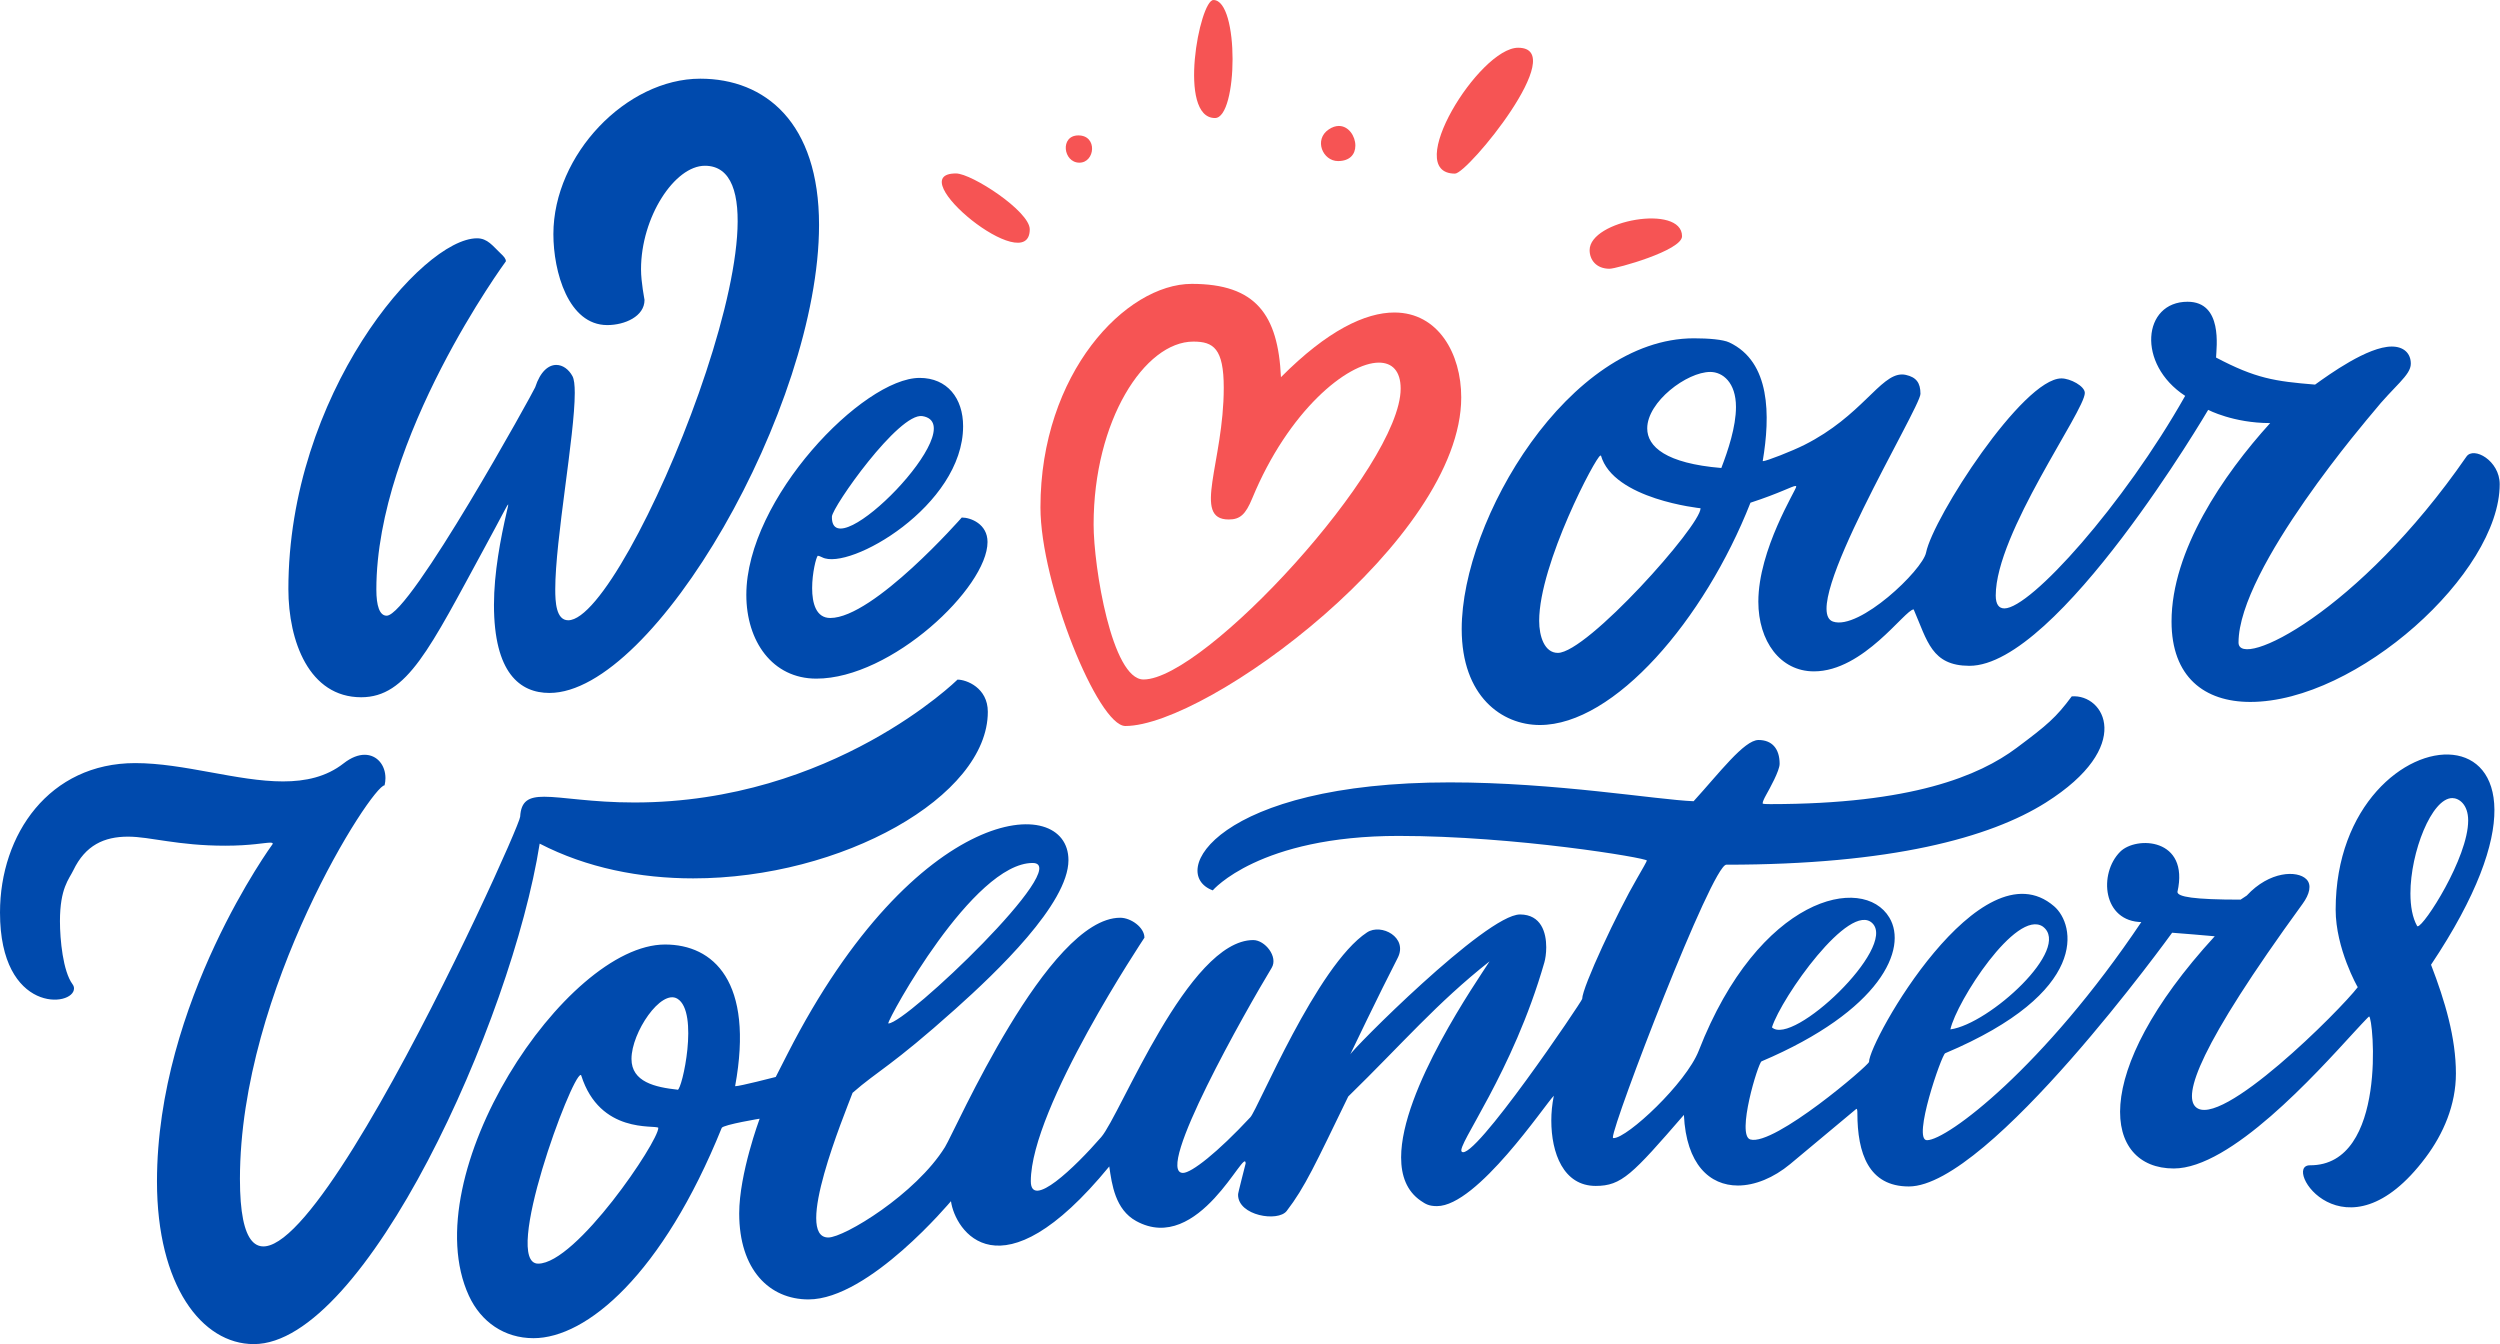
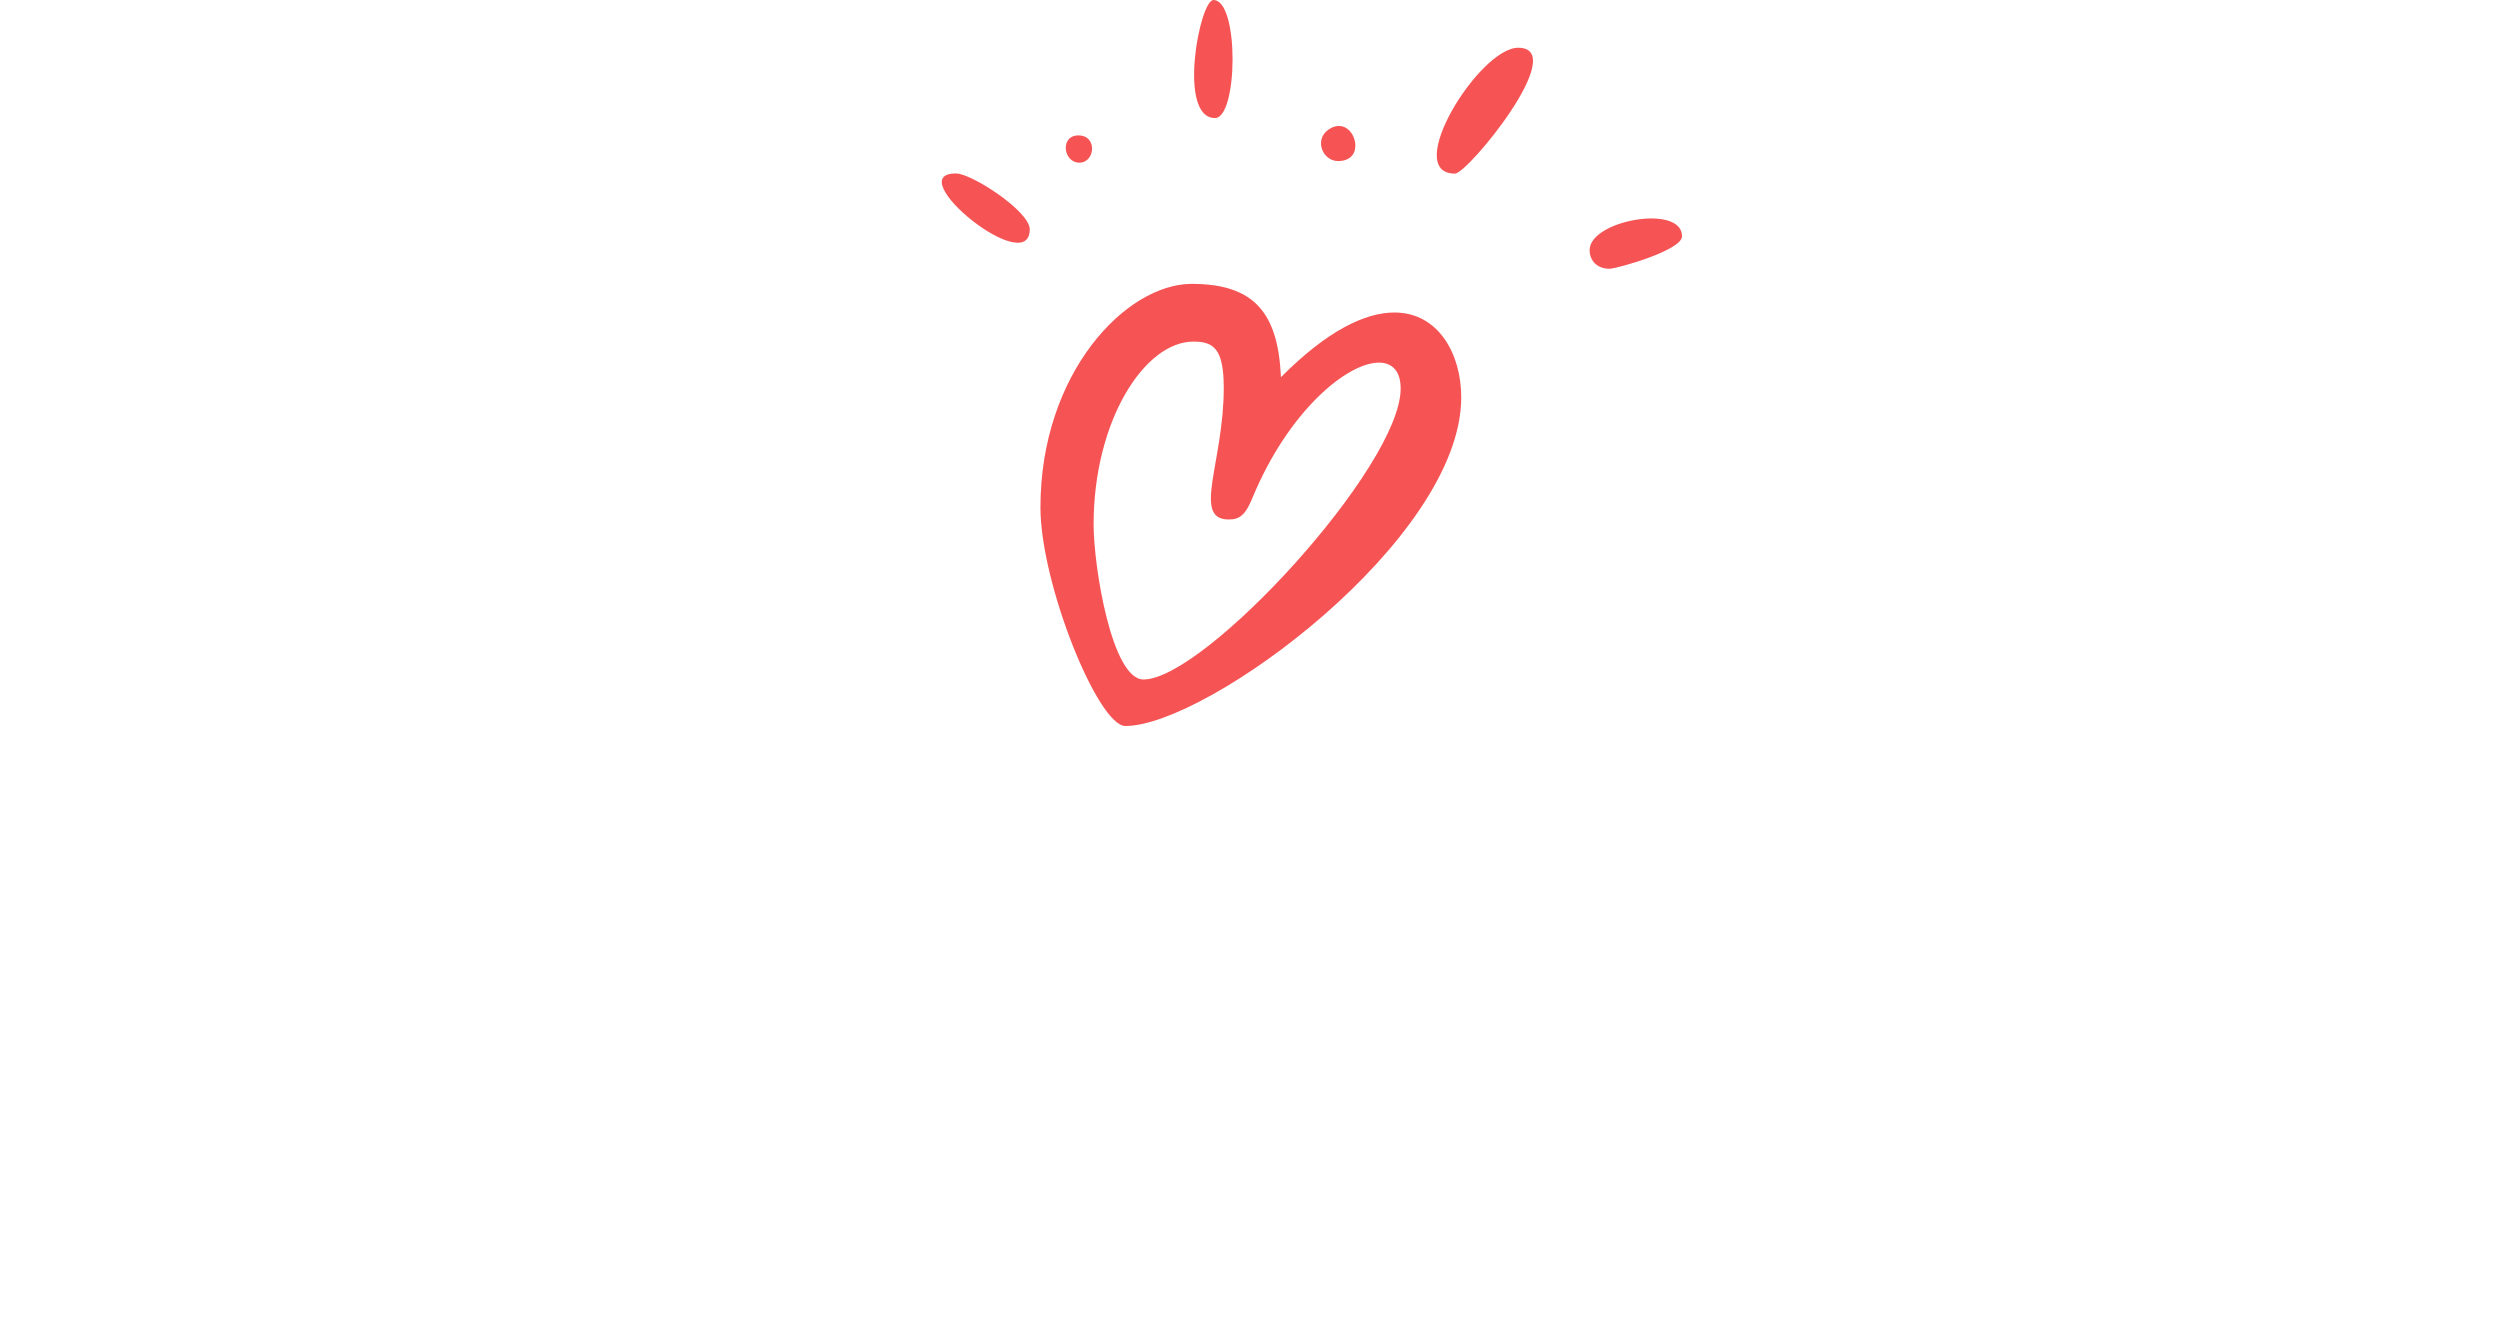
<svg xmlns="http://www.w3.org/2000/svg" fill="#000000" height="250.5" preserveAspectRatio="xMidYMid meet" version="1" viewBox="0.0 0.0 465.9 250.5" width="465.9" zoomAndPan="magnify">
  <defs>
    <clipPath id="a">
-       <path d="M 0 14 L 465.852 14 L 465.852 250.488 L 0 250.488 Z M 0 14" />
-     </clipPath>
+       </clipPath>
  </defs>
  <g>
    <g id="change1_1">
      <path d="M 226.426 21.996 C 219.367 21.996 223.57 0.004 226.133 0.004 C 230.977 0.004 230.707 21.996 226.426 21.996 Z M 282.918 8.898 C 275.695 8.898 261.156 32.355 271.156 32.355 C 273.527 32.355 292.734 8.898 282.918 8.898 Z M 249.355 30.016 C 246.496 30.016 244.801 26.02 247.629 24.117 C 248.301 23.664 248.934 23.473 249.512 23.473 C 251.332 23.473 252.586 25.375 252.586 27.129 C 252.586 28.797 251.516 30.016 249.355 30.016 Z M 200.965 25.234 C 197.5 25.234 198.125 30.316 201.156 30.316 C 204.09 30.316 204.586 25.234 200.965 25.234 Z M 178.152 32.324 C 167.637 32.324 191.906 52.066 191.906 42.734 C 191.906 39.375 181.098 32.324 178.152 32.324 Z M 296.242 46.617 C 296.242 48.426 297.48 50.086 299.961 50.086 C 301.223 50.086 313.465 46.684 313.465 44.027 C 313.465 37.98 296.242 41.027 296.242 46.617 Z M 238.719 70.293 C 247.383 61.57 254.465 58.238 259.855 58.238 C 268.031 58.238 272.316 65.906 272.316 74.059 C 272.316 100.527 224.984 135.297 209.719 135.297 C 204.633 135.297 193.898 108.793 193.898 94.543 C 193.898 69.547 209.812 52.902 222.102 52.902 C 234 52.902 238.184 58.594 238.719 70.293 Z M 213.105 126.629 C 224.512 126.629 261.027 86.949 261.027 72.422 C 261.027 69.152 259.449 67.578 256.98 67.578 C 251.082 67.578 240.098 76.562 233.367 92.875 C 232.121 95.891 231.098 96.812 228.98 96.812 C 222.102 96.812 228.059 86.156 228.059 72.262 C 228.059 64.922 226.117 63.66 222.395 63.66 C 213.32 63.66 203.805 78.371 203.805 97.754 C 203.805 105.605 207.203 126.629 213.105 126.629" fill="#f65454" />
    </g>
    <g clip-path="url(#a)" id="change2_1">
      <path d="M 152.637 41.918 C 152.637 75.836 121.93 129.137 102.395 129.137 C 96.883 129.137 92.055 125.398 92.055 112.719 C 92.055 106.762 93.289 100.344 94.449 95.32 C 94.598 94.664 94.715 94.215 94.715 94.07 C 94.715 94.035 94.707 94.02 94.695 94.02 C 94.551 94.02 93.551 96.105 90.395 101.906 C 80.051 120.918 75.887 129.941 67.305 129.941 C 57.609 129.934 53.742 119.516 53.742 109.773 C 53.742 73.547 78.641 44.41 88.902 44.41 C 90.867 44.41 91.836 45.848 93.227 47.16 C 93.93 47.816 94.277 48.223 94.277 48.695 C 94.277 48.695 70.137 81.516 70.137 109.859 C 70.137 112.906 70.738 114.742 72.059 114.742 C 76.41 114.742 99.539 72.785 99.734 72.18 C 100.703 69.195 102.23 68.008 103.672 68.008 C 104.863 68.008 105.996 68.824 106.688 70.109 C 106.984 70.66 107.113 71.742 107.113 73.219 C 107.113 81.16 103.477 100.527 103.477 109.828 C 103.477 112.102 103.609 115.594 105.895 115.594 C 116.895 115.594 151.324 30.891 131.367 30.891 C 125.715 30.891 119.461 40.477 119.461 50.18 C 119.461 52.625 120.113 55.785 120.113 55.895 C 120.113 58.965 116.434 60.582 113.172 60.582 C 105.914 60.582 103.129 50.656 103.129 43.633 C 103.129 28.797 116.742 14.664 130.504 14.664 C 142.594 14.664 152.637 22.836 152.637 41.918 Z M 412.984 66.633 C 420.363 70.523 423.871 71.055 431.438 71.676 C 434.066 69.785 441.258 64.582 445.734 64.582 C 447.922 64.582 449.281 65.809 449.281 67.781 C 449.281 69.953 446.141 71.957 442.27 76.797 C 441.809 77.375 417.172 105.91 417.172 119.742 C 417.172 124.914 439.531 114.184 459.645 85.094 C 460.988 83.145 465.844 85.836 465.844 90.23 C 465.844 106.809 439.207 130.812 419.367 130.812 C 410.801 130.812 404.688 126.152 404.688 115.824 C 404.688 102.598 414.309 88.508 423.078 78.836 C 423.105 78.84 423.117 78.84 423.117 78.84 C 423.117 78.84 423.086 78.844 423.023 78.844 C 416.215 78.844 411.516 76.383 411.516 76.383 C 411.516 76.383 383.527 124.082 367.02 124.082 C 367.012 124.082 367 124.082 366.988 124.082 C 359.984 124.055 359.188 119.469 356.633 113.57 C 355.02 113.57 347.305 125.117 338.047 125.117 C 331.754 125.117 327.684 119.473 327.684 112.129 C 327.684 102.395 334.746 91.289 334.746 90.688 C 334.746 90.605 334.703 90.566 334.605 90.566 C 334.035 90.566 331.672 91.91 326.219 93.684 C 317.629 115.512 300.836 135.113 286.957 135.113 C 279.887 135.113 272.402 129.773 272.402 117.227 C 272.402 96.785 292.422 63.047 315.68 63.047 C 318.445 63.047 321.113 63.273 322.262 63.812 C 329.988 67.441 329.922 77.465 328.5 85.922 C 328.508 85.934 328.531 85.938 328.562 85.938 C 329.188 85.938 333.957 84.074 336.277 82.906 C 346.934 77.539 350.375 69.785 354.457 69.785 C 354.695 69.785 354.938 69.812 355.18 69.867 C 357.105 70.301 357.898 71.328 357.898 73.398 C 357.898 75.996 334.953 113.57 341.602 115.84 C 346.5 117.508 358.289 106.246 358.945 102.973 C 360.254 96.477 376.969 70.52 384.172 70.52 C 385.809 70.52 388.527 71.949 388.527 73.23 C 388.527 76.574 371.926 99.363 371.926 110.973 C 371.926 112.621 372.508 113.383 373.539 113.383 C 378.422 113.383 395.762 94.09 407.227 73.773 C 398.145 67.848 399.309 56.234 407.676 56.234 C 414.281 56.234 413.051 64.773 412.984 66.633 Z M 320.785 87.215 C 322.043 83.953 323.516 79.523 323.516 75.844 C 323.516 71.277 321.043 69.316 318.73 69.316 C 314.367 69.316 306.977 74.871 306.977 79.836 C 306.977 83.238 310.457 86.359 320.785 87.215 Z M 298.273 85.004 C 298.273 84.949 298.258 84.926 298.23 84.926 C 297.496 84.926 286.84 105.055 286.84 115.707 C 286.84 118.594 287.832 121.672 290.316 121.672 C 295.77 121.672 316.918 97.996 316.918 94.719 C 316.918 94.719 300.637 93.066 298.34 84.848 C 298.297 84.848 298.273 84.898 298.273 85.004 Z M 153.234 103.867 C 152.879 103.688 152.555 103.57 152.434 103.57 C 152.414 103.57 152.398 103.574 152.391 103.578 C 151.789 104.184 149.441 115.168 154.727 115.168 C 162.812 115.168 179.234 96.445 179.234 96.445 C 180.902 96.445 184.035 97.645 184.035 101.008 C 184.035 109.484 166.145 126.469 152.137 126.469 C 143.926 126.469 139.086 119.484 139.086 110.859 C 139.086 92.914 160.871 70.426 171.383 70.426 C 176.531 70.426 179.484 74.219 179.484 79.426 C 179.484 94.277 158.254 106.426 153.234 103.867 Z M 155.035 96.281 C 154.836 106.316 181.609 79.137 171.906 77.547 C 167.508 76.824 155.07 94.527 155.035 96.281 Z M 178.445 126.652 C 178.445 126.652 155.207 149.551 118.215 149.551 C 110.273 149.551 104.82 148.48 101.426 148.48 C 98.508 148.48 97.102 149.27 96.938 152.199 C 96.785 154.848 44.715 269.645 44.715 219.719 C 44.715 184.395 69.328 146.355 71.668 146.355 C 71.777 145.895 71.832 145.445 71.832 145.004 C 71.832 142.605 70.281 140.664 67.953 140.66 C 66.809 140.66 65.473 141.137 64.039 142.258 C 60.816 144.781 56.957 145.625 52.738 145.625 C 44.25 145.625 34.309 142.211 25.191 142.211 C 9.203 142.211 0 155.453 0 170.059 C 0 188.973 13.793 187.703 13.793 184.203 C 13.793 183.945 13.707 183.676 13.512 183.414 C 11.734 181 11.172 175.129 11.172 171.66 C 11.172 165.492 12.883 163.824 13.664 162.191 C 15.91 157.516 19.41 155.918 23.867 155.918 C 27.988 155.918 33.082 157.605 41.965 157.605 C 46.746 157.605 49.359 157.035 50.355 157.035 C 50.68 157.035 50.836 157.098 50.836 157.258 C 50.836 157.258 29.254 186.684 29.254 220.184 C 29.254 239.57 37.617 250.488 47.301 250.488 C 68.012 250.488 95.352 190.344 100.574 157.219 C 109.363 161.758 119.301 163.695 129.176 163.695 C 156.883 163.695 184.09 148.441 184.09 132.656 C 184.09 128.168 180.102 126.652 178.445 126.652 Z M 381.242 149.578 C 370.867 156.121 352.371 161.145 321.711 161.145 C 319.066 161.145 300.574 209.332 300.574 211.961 C 300.574 212.055 300.621 212.098 300.711 212.098 C 303.254 212.098 314.215 201.883 316.582 195.801 C 327.777 167.078 347.191 162.781 352.109 171.012 C 355.555 176.781 350.543 188.328 328.289 197.789 C 327.641 198.062 323.539 211.605 326.199 212.355 C 330.641 213.613 348.312 198.5 348.312 197.895 C 348.312 194.051 369.125 157.09 382.805 168.895 C 386.738 172.285 389.559 184.867 362.508 196.281 C 361.832 196.562 356.332 212.488 359.113 212.488 C 362.836 212.488 380.848 198.984 399.117 171.746 C 399.184 171.809 399.211 171.844 399.211 171.844 C 391.828 171.797 391.059 162.789 395.117 158.73 C 398.09 155.758 408.066 156.125 405.789 166.215 C 405.789 167.133 408.809 167.656 417.555 167.656 L 418.703 166.898 C 422.965 162.293 428.141 162.176 429.812 163.848 C 430.863 164.898 430.414 166.652 429.109 168.441 C 409.531 195.348 406.938 204.043 409.148 206.254 C 413.645 210.75 436.145 188.234 439.395 183.965 C 439.402 183.977 439.402 183.988 439.402 183.988 C 439.371 183.988 435.273 176.785 435.273 169.523 C 435.273 130.629 487.633 128.055 453.047 179.789 C 455.66 186.555 457.684 193.43 457.684 200.051 C 457.684 205.93 455.336 211.316 452.055 215.695 C 437.055 235.746 425.148 217.164 430.48 217.164 C 445.027 217.23 442.281 189.43 441.508 189.43 C 441.395 189.43 438.836 192.223 438.758 192.305 C 431.488 200.242 415.711 217.758 405.102 217.758 C 392.055 217.758 389.082 200.266 412.738 174.484 C 412.738 174.449 404.797 173.824 404.797 173.824 C 404.797 173.824 370.699 221.109 355.73 221.109 C 348.238 221.109 346.141 214.934 346.141 207.441 C 346.141 206.863 346.086 206.641 345.957 206.641 L 333.609 216.945 C 330.535 219.492 327.055 220.934 323.875 220.934 C 318.648 220.934 314.246 217.039 313.812 207.773 C 304.203 218.867 302.199 221.008 297.375 221.008 C 291.348 221.008 289.102 214.871 289.102 208.816 C 289.102 207.398 289.238 205.855 289.57 204.203 C 287.949 205.824 275.289 224.773 267.797 224.773 C 266.332 224.773 265.711 224.422 264.766 223.77 C 262.156 221.973 261.113 219.117 261.113 215.695 C 261.113 203.098 275.262 182.809 277.598 179.156 C 267.672 187 261.43 194.414 251.258 204.344 C 245.125 216.961 243.188 221.262 239.785 225.68 C 238.176 227.77 230.727 226.57 230.727 222.66 C 230.613 222.66 232.137 216.922 232.137 216.824 C 232.137 213.363 223.434 233.984 211.738 227.555 C 207.832 225.406 207.207 220.738 206.723 217.379 C 186.219 242.371 177.949 229.242 177.223 223.852 C 177.207 223.852 161.969 242.16 150.672 242.16 C 143.398 242.16 137.758 236.645 137.758 226.137 C 137.758 218.734 141.559 208.508 141.559 208.508 L 141.555 208.492 C 142.086 208.383 134.738 209.598 134.5 210.195 C 123.453 237.516 109.328 249.383 99.422 249.383 C 93.984 249.383 89.633 246.348 87.383 241.473 C 77.035 218.977 105.359 176.02 123.941 176.02 C 132.922 176.02 140.57 182.883 137 202.406 C 137.008 202.418 137.035 202.422 137.078 202.422 C 137.871 202.422 144.32 200.777 144.566 200.703 L 146.785 196.352 C 170.672 149.551 199.117 147.645 199.117 160.297 C 199.117 168.422 185.637 181.25 178.105 187.988 C 166.035 198.789 163.637 199.492 158.887 203.656 C 157.297 207.883 147.883 230.621 154.359 230.621 C 157.336 230.621 170.664 222.547 176.105 213.77 C 178.039 210.645 195.262 171.031 208.762 171.031 C 210.762 171.031 213.277 172.832 213.277 174.746 C 213.277 174.777 192.102 206.406 192.102 220.137 C 192.102 225.418 200.227 217.656 205.219 211.914 C 208.801 207.801 221.441 175.191 233.559 175.191 C 235.73 175.191 238.242 178.293 236.988 180.367 C 232.281 188.137 215.012 218.586 220.461 218.586 C 222.031 218.586 226.863 214.82 233.02 208.207 C 234.41 206.719 245.395 179.922 254.762 173.762 C 257.402 172.023 262.449 174.691 260.473 178.52 C 257.035 185.188 251.594 196.57 251.594 196.57 C 251.594 195.965 276.934 170.418 283.27 170.418 L 283.285 170.418 C 287.223 170.441 288.156 173.793 288.156 176.523 C 288.156 177.688 287.988 178.734 287.805 179.363 C 281.91 199.93 271.352 213.566 272.402 214.621 C 274.504 216.719 294.855 186.551 294.855 186.164 C 294.855 183.98 301.527 169.766 305.062 163.727 C 306.074 162 306.91 160.484 306.91 160.375 C 306.91 159.887 282.336 155.781 260.645 155.781 C 234.598 155.781 226.008 165.93 226.008 165.93 C 217.52 162.785 226.844 145.805 270.191 145.805 C 289.828 145.805 308.848 149.062 315.621 149.316 C 320.391 144.09 325.043 137.906 327.715 137.906 C 330.227 137.906 331.652 139.516 331.652 142.348 C 331.652 143.637 329.805 146.941 329.109 148.191 C 328.711 148.906 328.492 149.438 328.492 149.668 C 328.492 149.723 328.504 149.762 328.531 149.781 C 328.613 149.828 329.109 149.855 329.938 149.855 C 356.297 149.852 368.859 144.57 375.801 139.387 C 381.52 135.113 383.164 133.73 386.086 129.777 C 392.141 129.297 397.895 139.082 381.242 149.578 Z M 450.449 172.562 C 450.473 172.605 450.512 172.625 450.559 172.625 C 451.746 172.625 459.969 159.848 459.969 152.91 C 459.969 149.902 458.25 148.73 457.004 148.73 C 453.172 148.73 449.207 158.809 449.207 166.504 C 449.207 168.867 449.582 171.008 450.449 172.562 Z M 165.539 190.703 C 165.539 190.723 165.547 190.734 165.559 190.734 C 168.902 190.734 200.234 160.824 192.445 160.824 C 181.34 160.824 165.539 189.762 165.539 190.703 Z M 363.473 191.84 C 370.699 190.852 386.195 176.758 380.699 172.672 C 375.742 169.355 364.629 186.629 363.473 191.84 Z M 348.949 172.066 C 344.73 167.848 332.004 185.855 330.219 191.461 C 334.098 195.051 353.512 176.625 348.949 172.066 Z M 126.285 203.074 C 126.281 203.094 126.277 203.113 126.277 203.113 C 127.121 203.113 130.316 188.598 126.238 186.121 C 123.191 184.27 117.684 192.398 117.684 197.336 C 117.684 201.637 122.102 202.621 126.285 203.074 Z M 108.32 200.43 C 108.301 200.363 108.266 200.332 108.223 200.332 C 106.504 200.332 93.453 235.492 100.289 235.492 C 107.395 235.492 122.684 212.766 122.684 210.195 C 122.684 210.184 122.68 210.172 122.68 210.172 C 122.074 209.586 111.805 211.406 108.32 200.43" fill="#004aad" />
    </g>
  </g>
</svg>